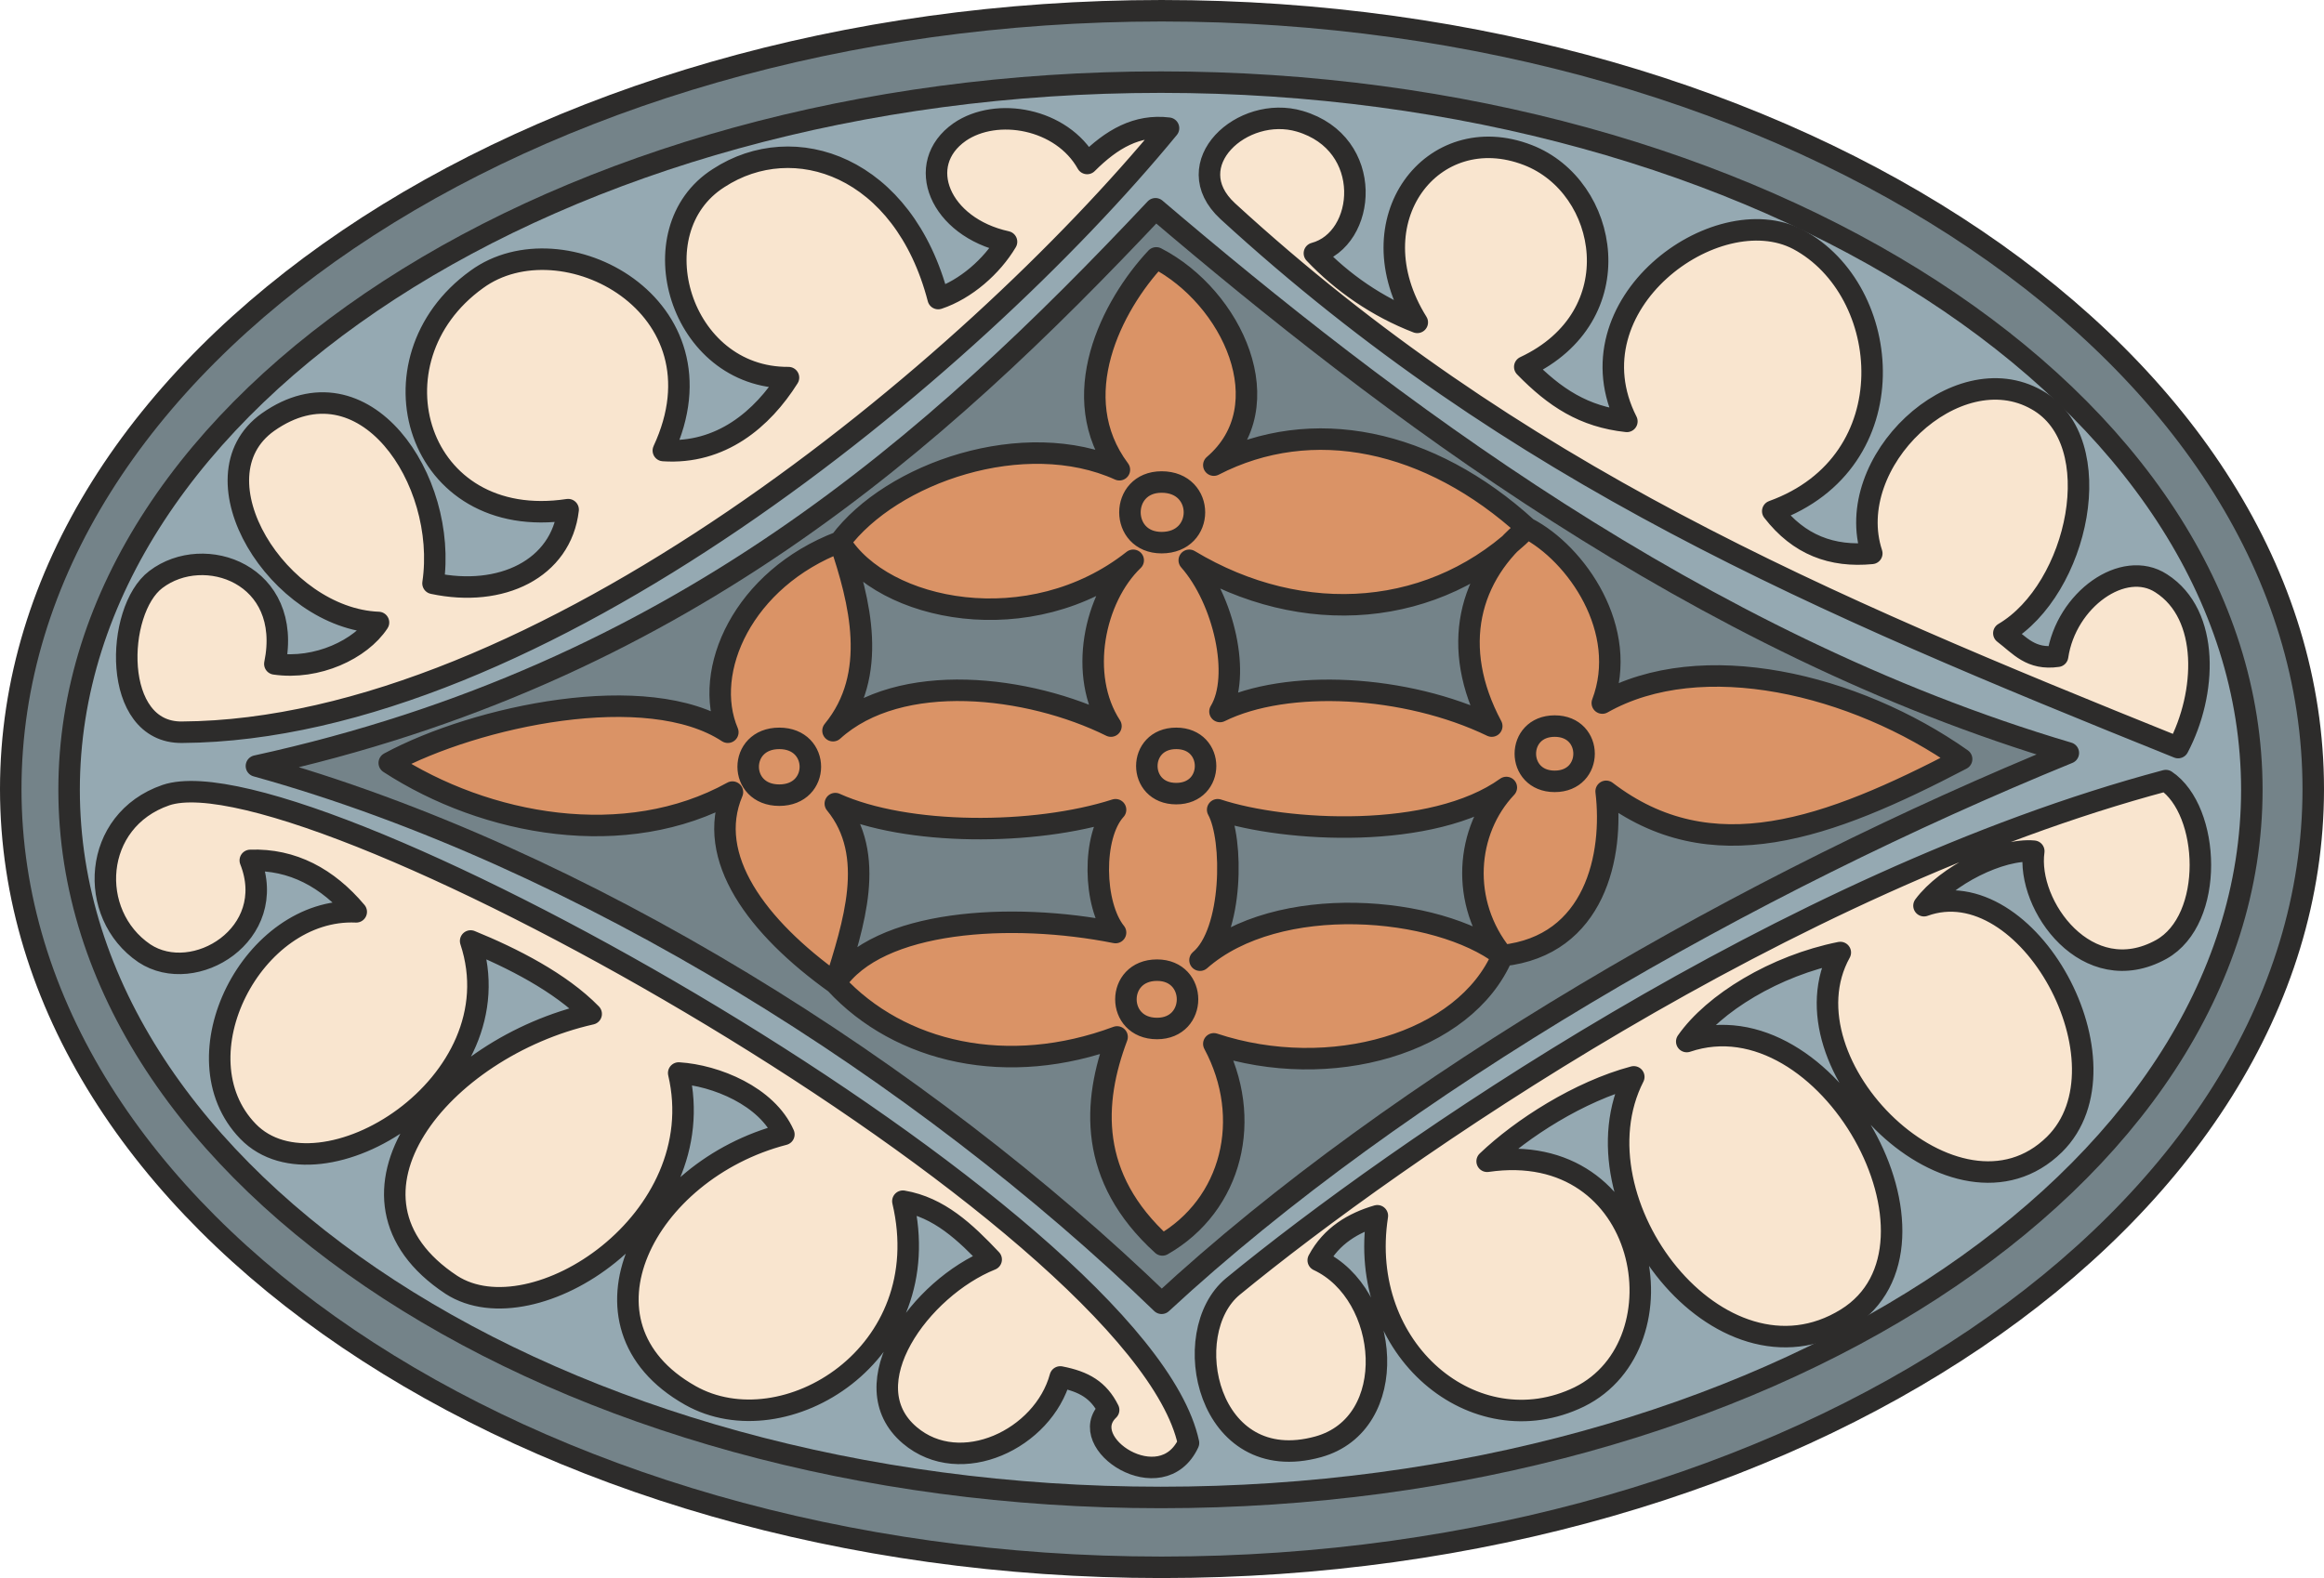
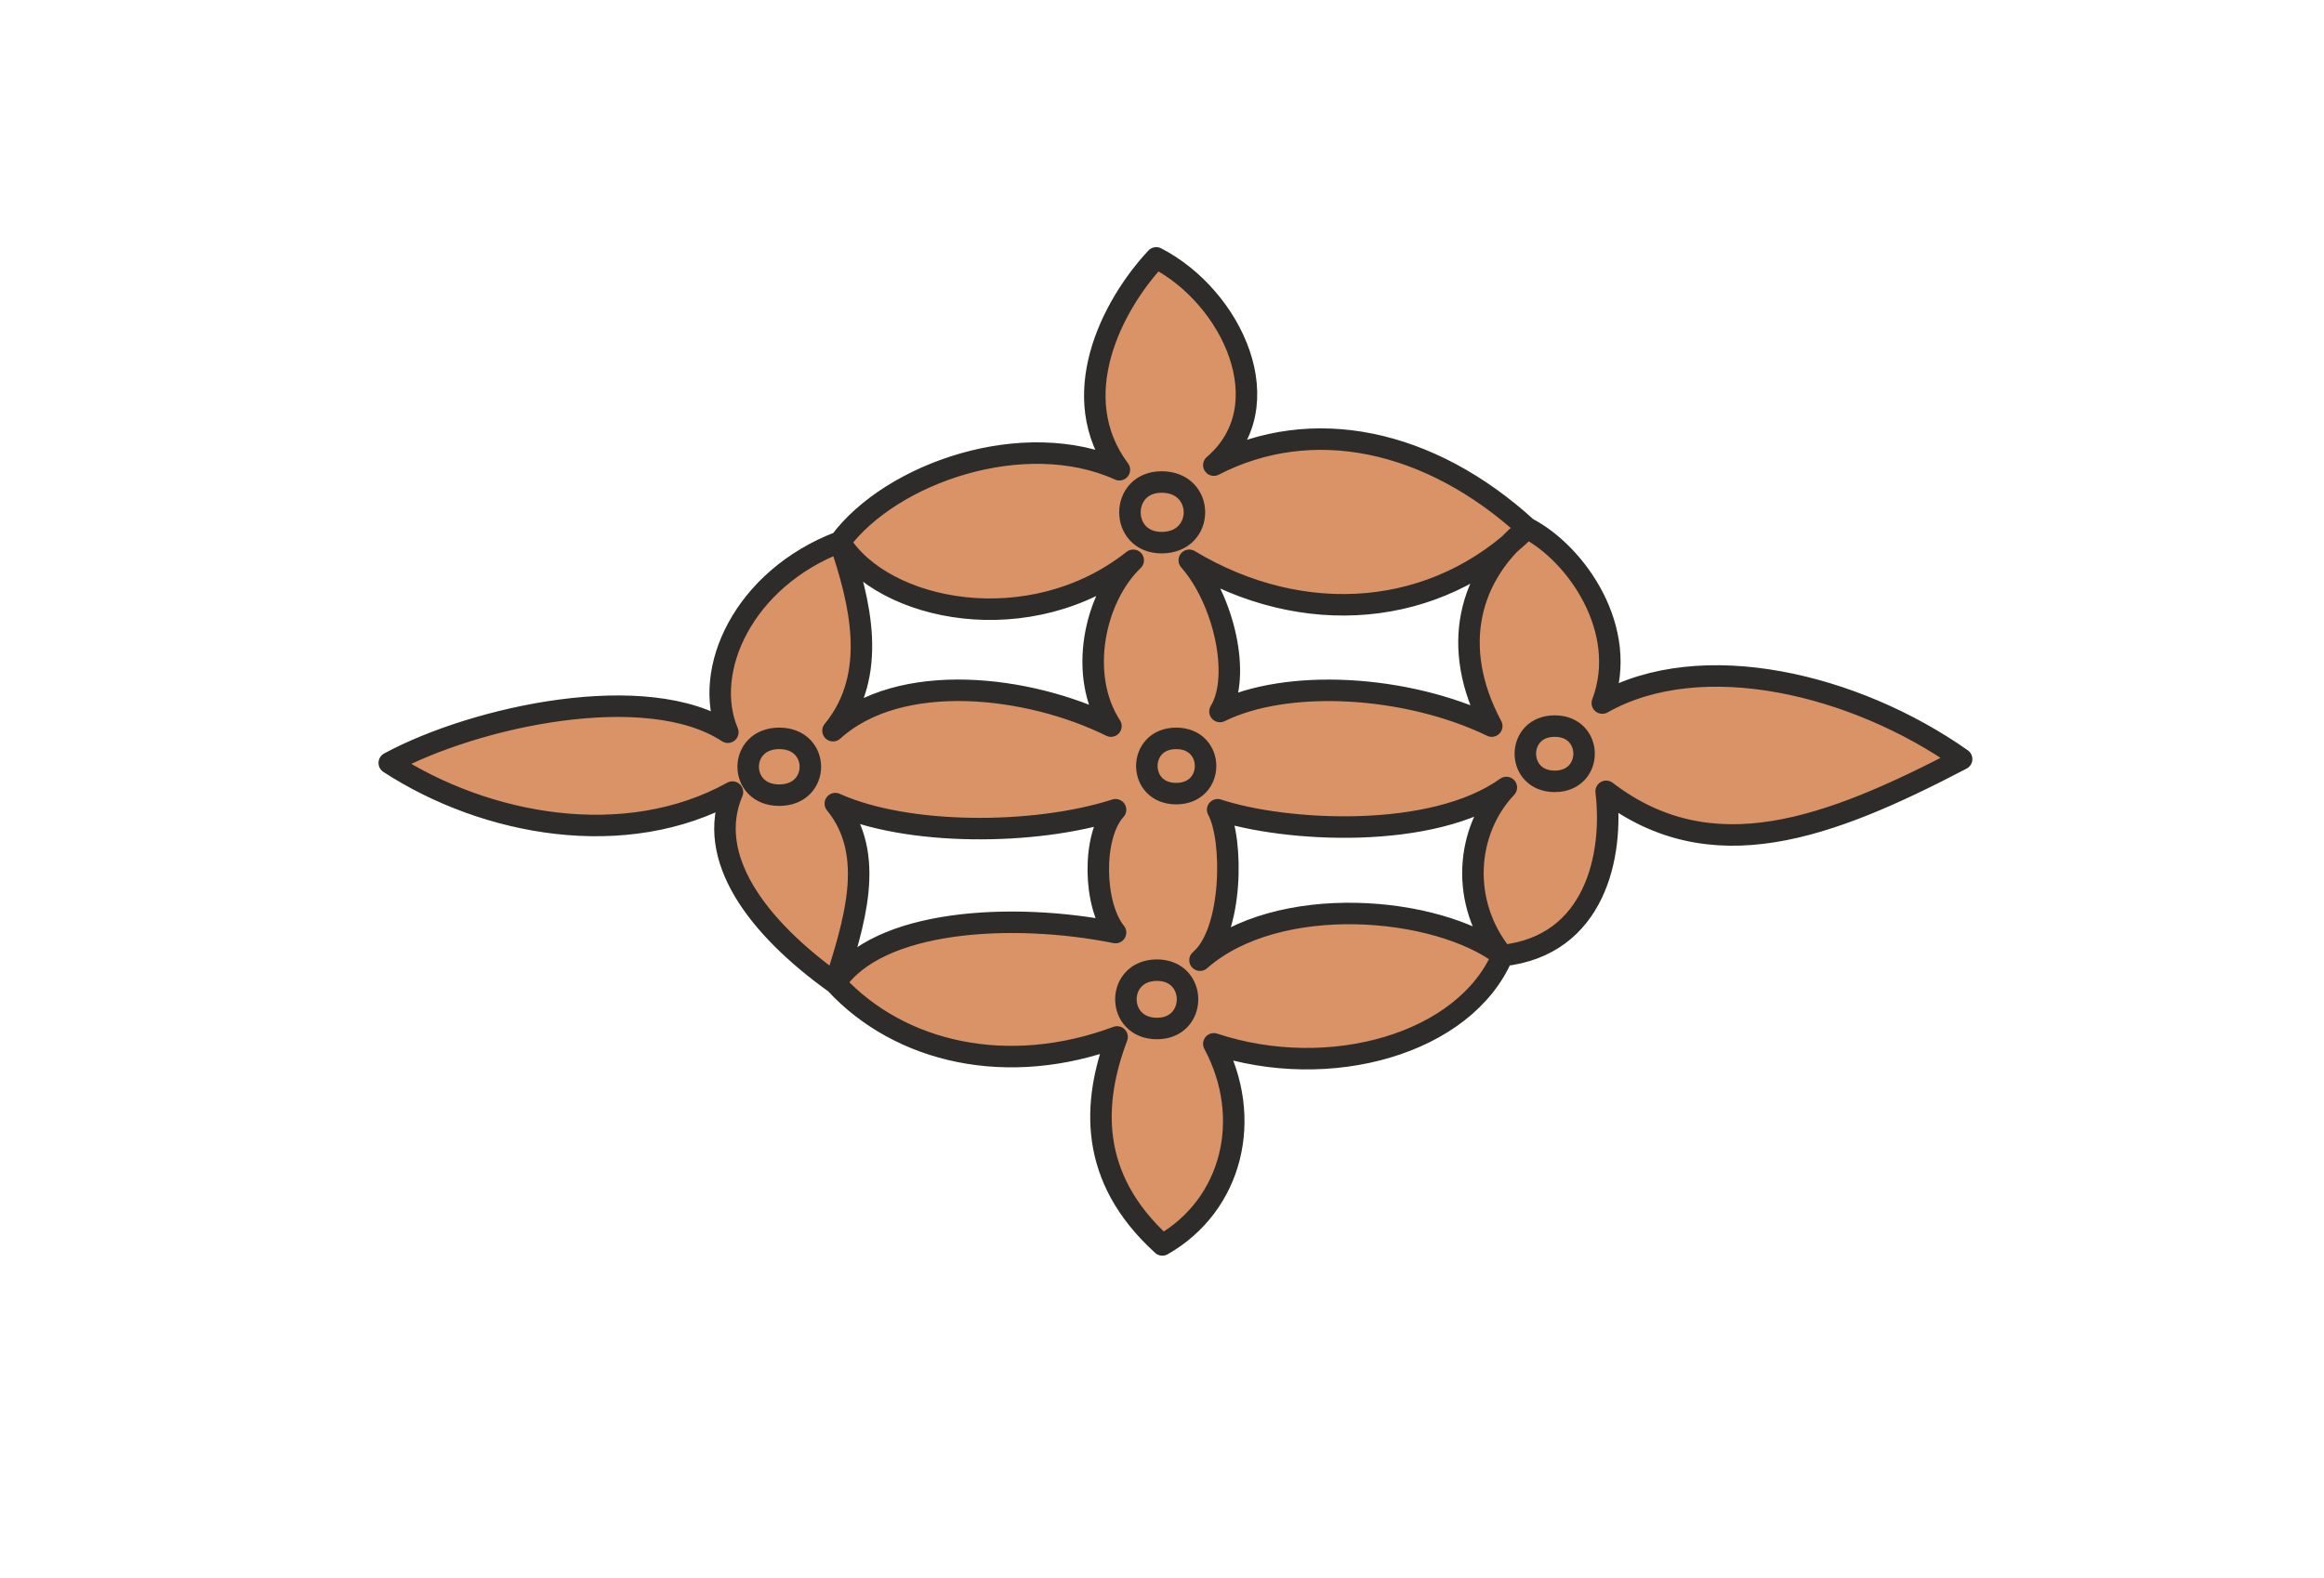
<svg xmlns="http://www.w3.org/2000/svg" height="197.376" viewBox="0 0 217.944 148.032" width="290.592">
-   <path style="fill:#748389;stroke:#2d2c2b;stroke-width:2.016;stroke-linecap:round;stroke-linejoin:round;stroke-miterlimit:10.433" d="M189.71 420.945c0-40.176 48.456-73.008 107.928-73.008 59.472 0 108 32.832 108 73.008 0 40.176-48.528 73.008-108 73.008S189.71 461.12 189.71 420.945z" transform="translate(-188.702 -346.929)" />
-   <path style="fill:#95a9b2;stroke:#2d2c2b;stroke-width:2.016;stroke-linecap:round;stroke-linejoin:round;stroke-miterlimit:10.433" d="M212.75 418.785c30.6 8.496 62.568 28.8 84.888 50.4 22.392-20.736 55.224-39.456 85.032-51.624-34.776-10.296-64.224-32.832-85.608-51.048-20.664 21.96-44.784 43.632-84.312 52.272zm-17.568 2.232c0-36.504 45.936-66.384 102.384-66.384 56.304 0 102.312 29.88 102.312 66.384 0 36.504-46.008 66.384-102.312 66.384-56.448 0-102.384-29.88-102.384-66.384z" transform="translate(-188.702 -346.929)" />
-   <path style="fill:#f9e5cf;stroke:#2d2c2b;stroke-width:2.016;stroke-linecap:round;stroke-linejoin:round;stroke-miterlimit:10.433" d="M204.254 421.52c13.392-4.535 91.368 39.6 95.904 60.769-2.52 5.4-10.728 0-7.488-3.096-.936-1.872-2.304-2.664-4.536-3.096-1.584 5.832-9.36 9.504-14.112 5.472-5.616-4.752 1.008-13.824 7.632-16.488-2.448-2.592-4.896-4.896-8.28-5.472 3.384 14.4-11.16 23.184-19.944 18.216-11.736-6.624-4.248-21.096 8.784-24.48-1.584-3.6-6.408-5.544-9.864-5.76 3.24 13.824-13.608 24.84-21.312 19.872-12.456-8.208-.936-22.248 13.104-25.416-2.88-2.952-7.416-5.256-11.304-6.84 4.464 13.464-14.112 24.84-20.88 17.856-6.768-6.984.432-21.024 10.152-20.592-2.664-3.168-5.976-4.968-9.936-4.824 2.736 6.912-5.256 11.808-9.936 8.712-5.4-3.672-4.896-12.456 2.016-14.832zm1.512-5.903c33.336-.216 73.872-33.984 92.52-56.664-2.952-.36-5.328 1.008-7.632 3.312-2.376-4.248-8.496-5.328-11.952-2.952-4.32 3.024-1.872 8.928 4.392 10.296-1.368 2.304-3.816 4.464-6.408 5.328-3.24-12.456-13.536-15.912-20.592-11.304-7.704 4.896-3.672 18.792 6.552 18.72-2.448 3.888-6.336 7.2-11.736 6.84 6.336-13.608-9.504-21.888-17.496-16.056-10.512 7.56-5.688 23.76 8.568 21.6-.648 5.544-6.264 8.28-12.672 6.912 1.44-9.72-6.48-21.456-15.48-15.12-7.272 5.184 1.008 18.432 10.368 18.792-1.656 2.52-5.76 4.464-9.72 3.888 1.728-8.424-6.624-11.376-11.16-7.92-3.816 2.88-4.176 14.4 2.448 14.328zm98.064-48.888c26.928 24.696 55.368 36.72 89.136 50.328 2.664-5.04 3.024-12.456-1.584-15.408-3.528-2.304-8.928 1.512-9.72 6.84-2.52.36-3.528-1.008-5.04-2.16 6.984-4.104 10.008-18 3.096-21.888-7.56-4.32-18.288 5.832-15.48 14.4-3.744.36-6.84-.792-9.288-3.96 12.744-4.608 11.304-20.736 2.376-25.488-7.704-4.032-21.6 6.12-16.056 17.064-4.032-.432-6.768-2.232-9.576-5.112 10.152-4.752 7.92-16.92.288-19.872-8.928-3.456-16.344 6.12-10.368 15.696-3.744-1.44-7.056-3.744-9.648-6.48 4.896-1.296 5.688-10.296-1.368-12.384-5.4-1.584-11.52 4.032-6.768 8.424zm87.984 53.424c-35.64 9.504-72.216 34.92-87.48 47.448-5.256 4.32-2.448 17.928 7.992 15.048 7.776-2.16 6.768-14.328 0-17.496 1.224-2.304 3.312-3.528 5.544-4.176-1.944 12.6 9.144 21.744 18.936 16.992 10.08-4.968 6.624-24.336-8.64-22.104 3.24-3.096 8.64-6.552 13.752-7.92-5.976 11.736 8.064 30.024 19.944 22.68 11.16-6.912-1.8-30.456-14.976-25.992 2.52-3.6 8.28-7.128 14.4-8.352-5.832 10.512 10.944 27 20.088 18 7.56-7.488-2.52-25.92-12.24-22.392 2.088-2.808 7.2-5.4 10.296-5.112-.72 5.112 5.04 13.032 11.952 9.216 5.04-2.808 4.608-13.032.432-15.84z" transform="translate(-188.702 -346.929)" />
  <path style="fill:#da9366;stroke:#2d2c2b;stroke-width:2.016;stroke-linecap:round;stroke-linejoin:round;stroke-miterlimit:10.433" d="M225.206 418.497c8.136-4.392 24.192-7.848 31.752-2.88-2.448-5.76 1.44-14.4 10.512-17.856 1.872 5.544 3.672 12.456-.648 17.712 6.264-5.688 18.36-4.248 26.064-.432-3.096-4.752-1.584-12.024 2.088-15.552-9.648 7.632-23.472 4.824-27.504-1.728 4.824-6.48 17.28-10.8 26.208-6.768-5.112-6.84-.72-15.408 3.456-19.872 7.128 3.672 11.88 13.896 5.4 19.44 9.216-4.752 20.232-2.448 29.376 5.904-8.496 8.496-21.024 9.432-31.68 3.024 3.24 3.672 4.896 10.872 2.88 14.184 6.264-3.096 17.424-2.52 25.488 1.368-3.96-7.416-2.16-14.184 3.312-18.576 4.608 2.376 9.648 9.576 7.056 16.416 9.288-5.256 23.688-1.8 33.696 5.256-12.528 6.552-23.472 10.584-33.336 3.024.72 5.976-1.008 14.472-9.72 15.408-4.032-4.968-3.456-11.736.36-15.768-6.912 4.968-20.736 4.176-27.072 2.088 1.512 2.736 1.44 11.52-1.656 14.112 7.272-6.408 22.248-5.112 28.368-.432-3.528 8.28-16.2 11.88-27.072 8.28 3.744 6.984 1.728 15.12-4.824 18.864-6.984-6.336-6.552-13.392-4.248-19.512-10.224 3.816-20.376 1.512-26.424-5.04 3.96-5.976 16.56-6.696 26.28-4.752-2.088-2.592-2.232-9.072 0-11.52-7.632 2.448-19.584 2.448-26.28-.576 3.96 4.824 1.656 11.448 0 16.848-7.344-5.256-12.24-11.808-9.648-17.928-10.008 5.544-23.112 3.168-32.184-2.736zm109.296-3.456c3.672 0 3.672 5.184 0 5.184s-3.672-5.184 0-5.184zm-36.864-22.896c4.104 0 4.104 5.688 0 5.688-3.96 0-3.96-5.688 0-5.688zm-.432 45.792c3.816 0 3.816 5.472 0 5.472-3.888 0-3.888-5.472 0-5.472zm1.8-21.744c3.672 0 3.672 5.184 0 5.184s-3.672-5.184 0-5.184zm-37.224 0c3.888 0 3.888 5.328 0 5.328s-3.888-5.328 0-5.328z" transform="translate(-188.702 -346.929)" />
</svg>